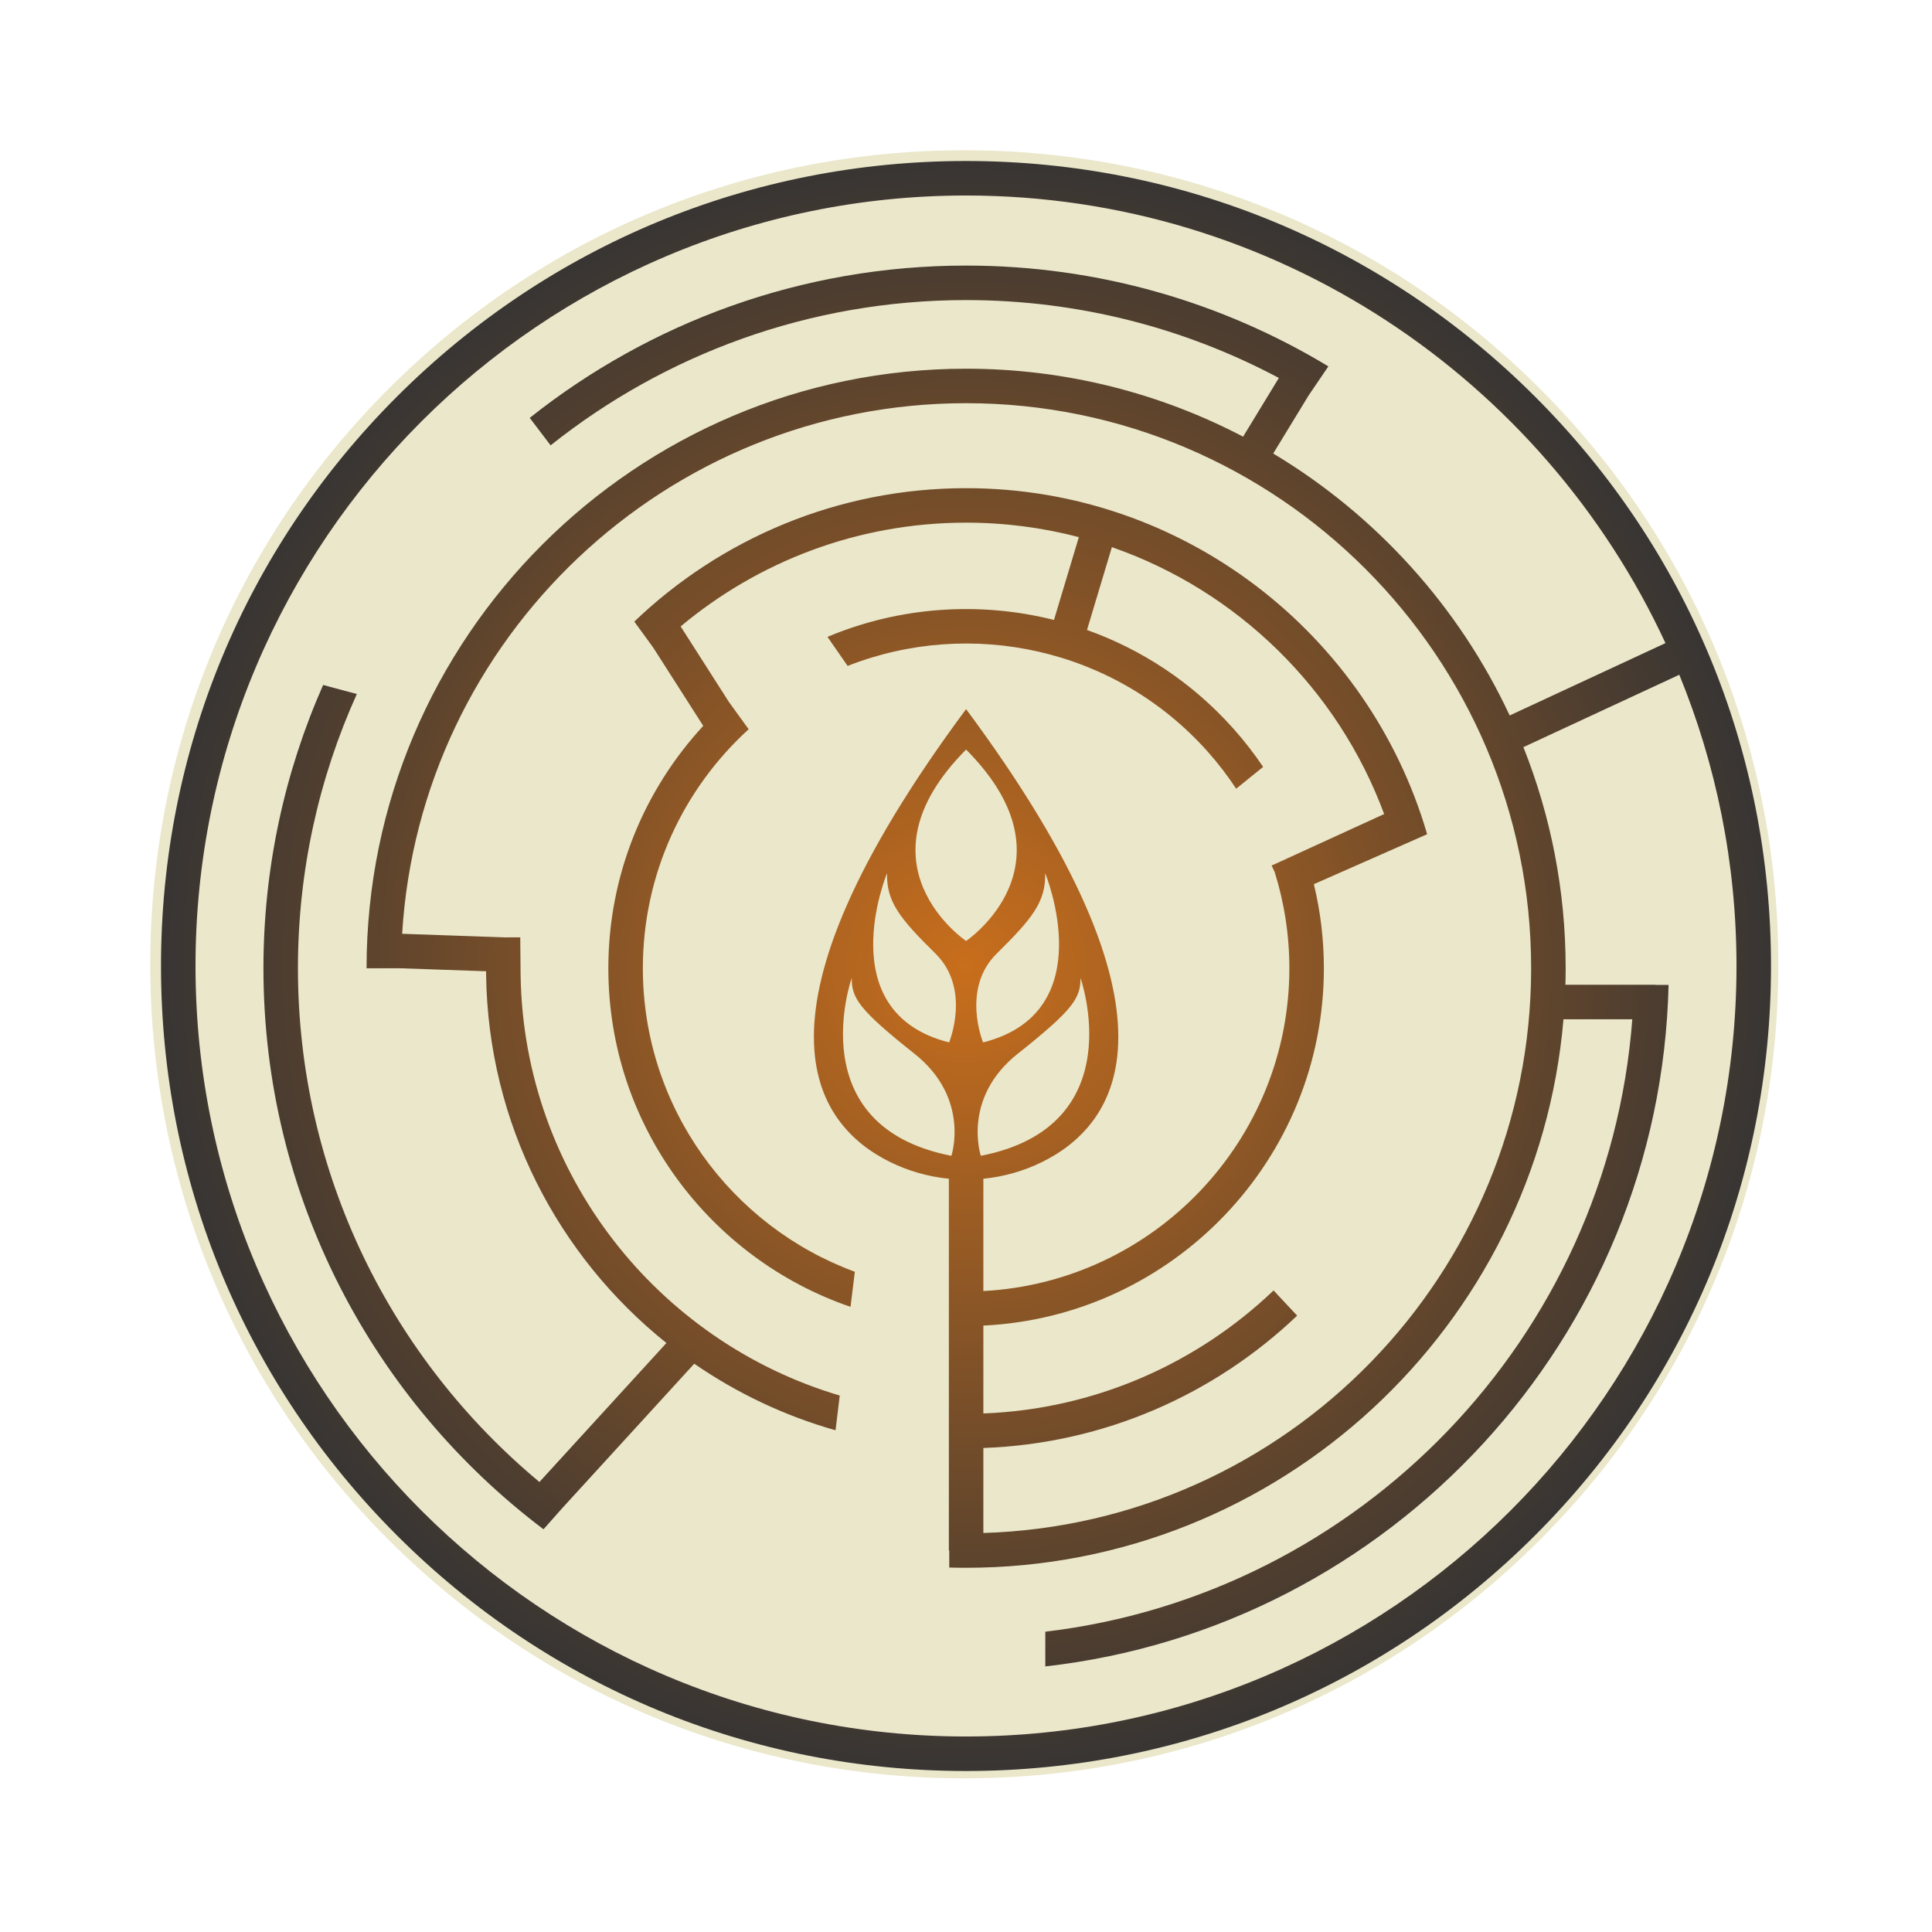
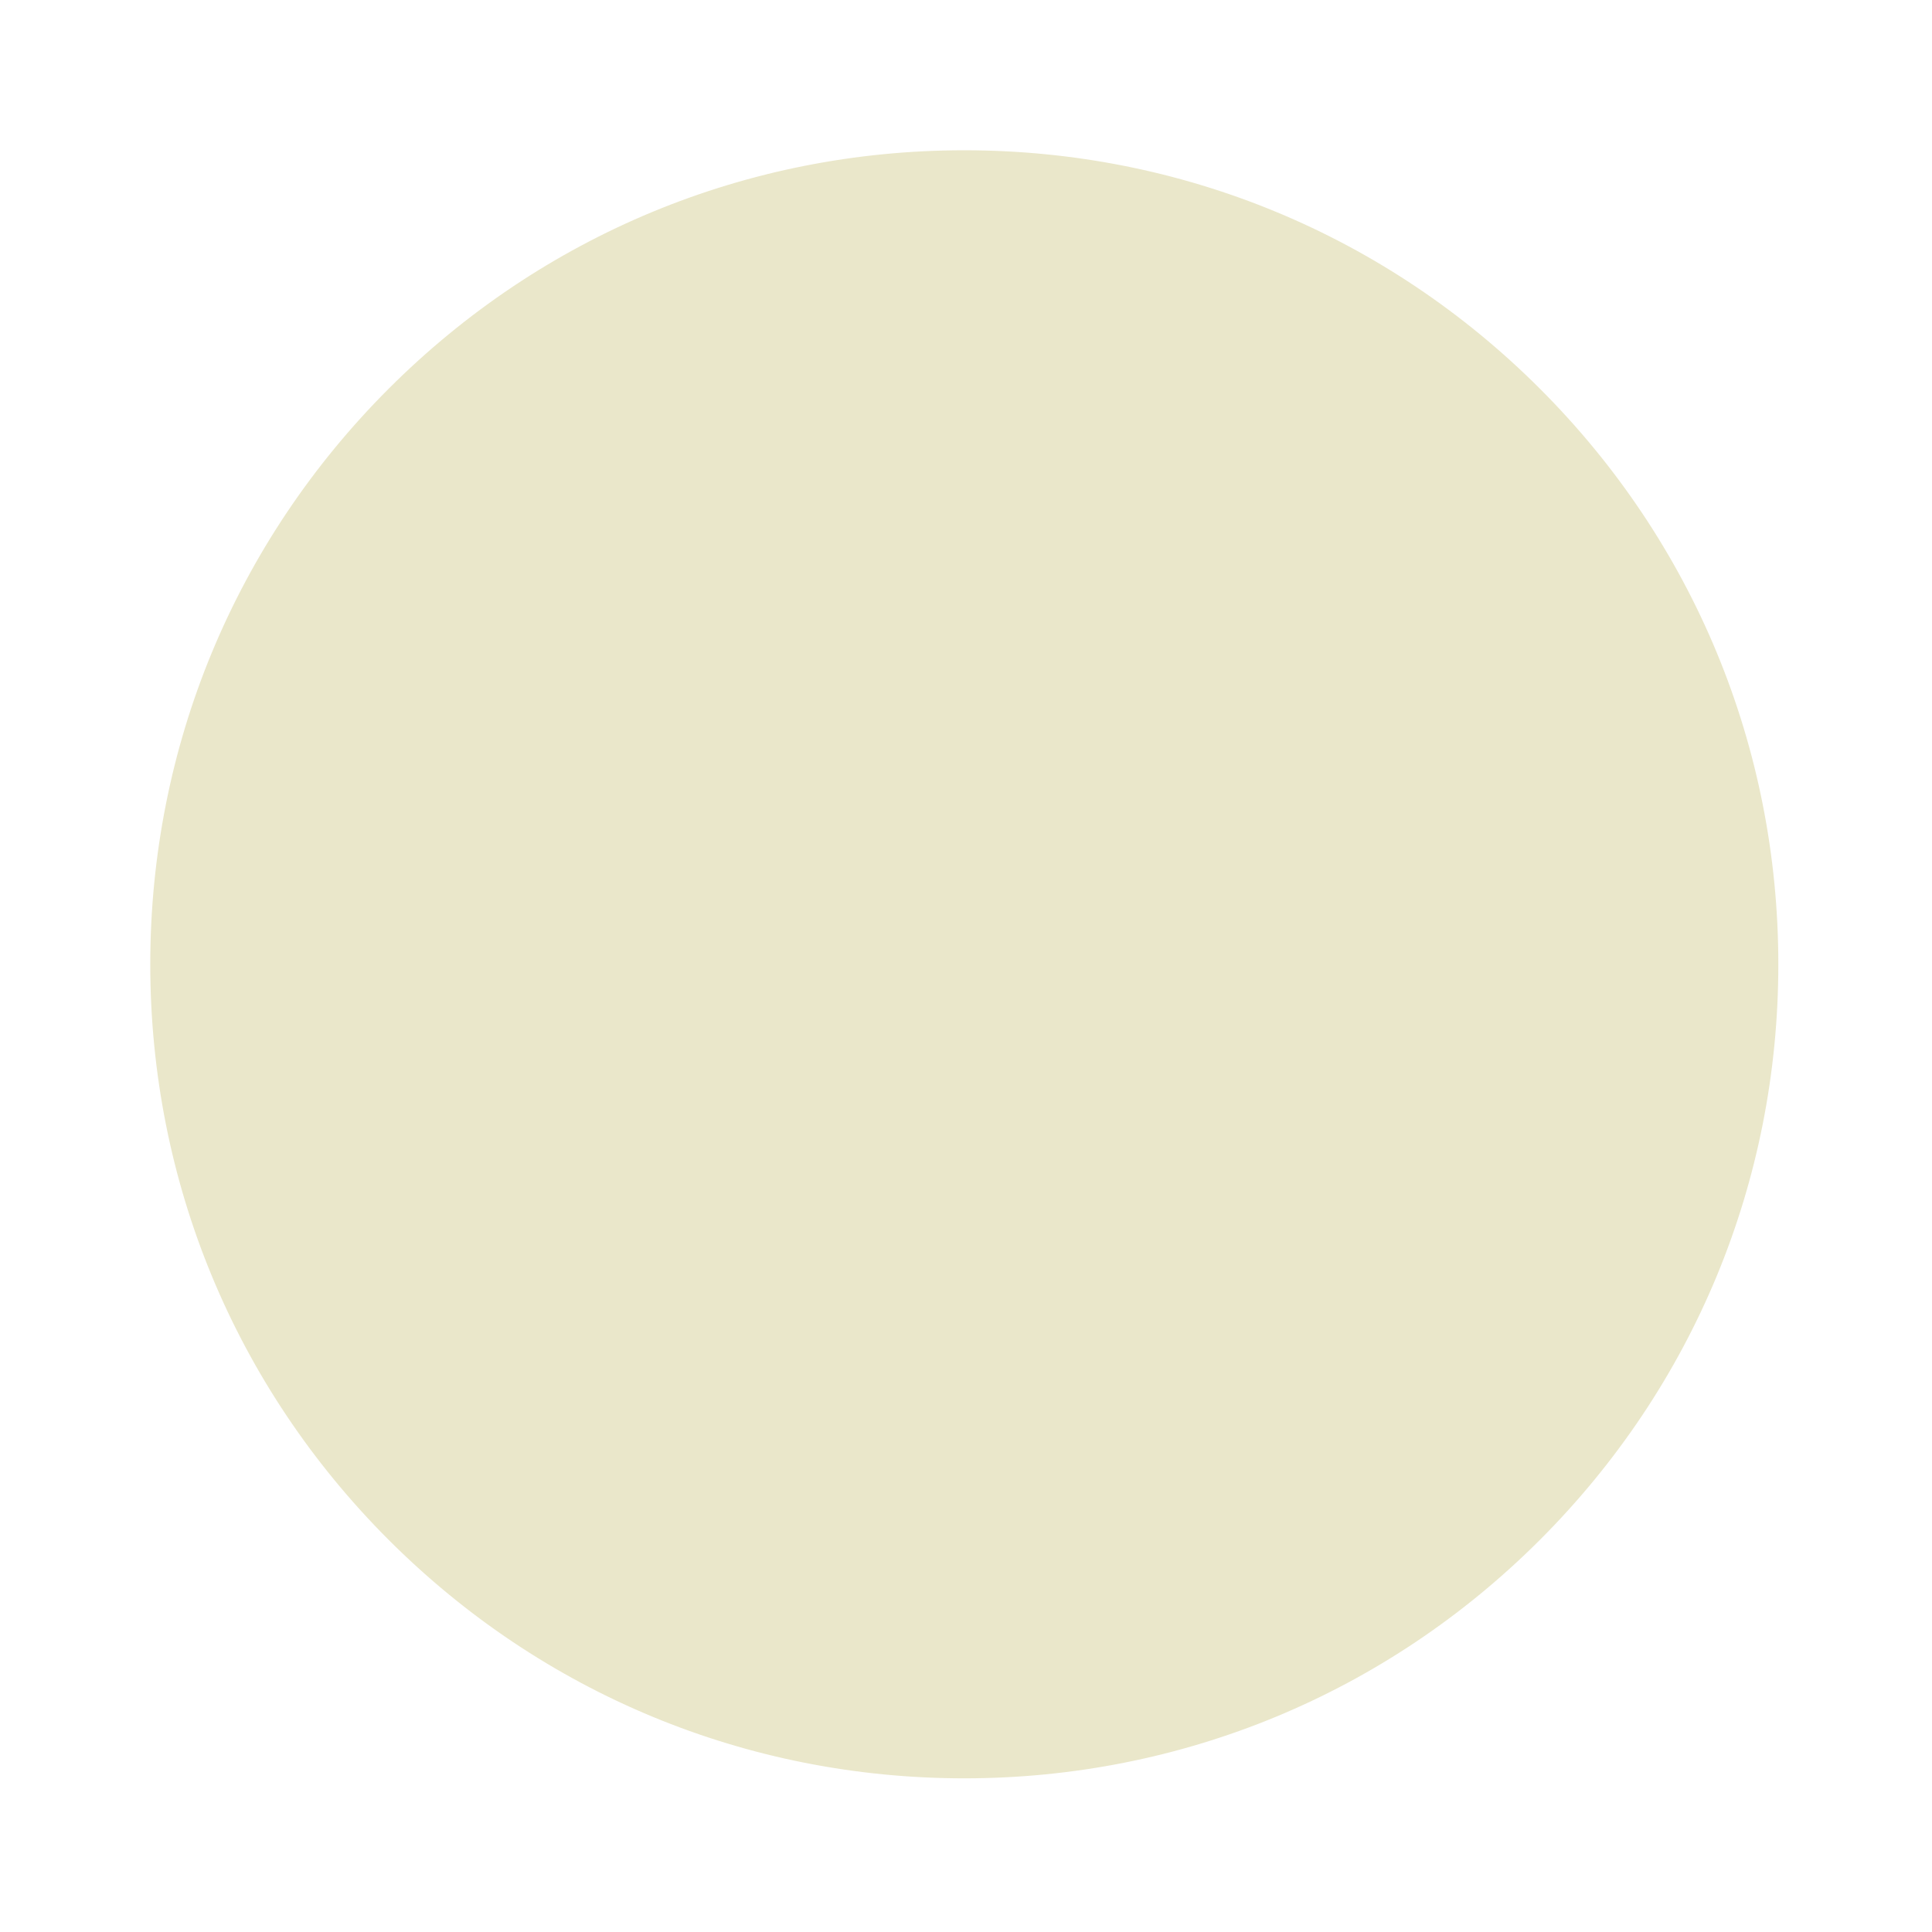
<svg xmlns="http://www.w3.org/2000/svg" width="180" height="180" viewBox="0 0 180 180" fill="none">
  <path d="M89.841 14.5C109.964 14.5 128.886 22.338 143.115 36.567C157.345 50.796 165.183 69.717 165.183 89.841C165.183 109.964 157.345 128.886 143.115 143.115C128.886 157.344 109.964 165.183 89.841 165.183C69.718 165.183 50.797 157.343 36.567 143.115C22.338 128.886 14.5 109.964 14.5 89.841C14.5 69.717 22.338 50.796 36.567 36.567C50.797 22.338 69.718 14.5 89.841 14.5Z" fill="#EAE7CA" stroke="#EAE7CA" />
-   <path fill-rule="evenodd" clip-rule="evenodd" d="M85.207 98.181C90.427 102.323 88.64 107.684 88.64 107.684C74.468 104.923 79.351 91.121 79.351 91.121C79.351 92.979 79.987 94.041 85.207 98.181ZM87.153 88.84C90.498 92.13 88.426 97.12 88.426 97.12C77.28 94.306 82.642 81.354 82.642 81.354C82.589 84.008 83.808 85.548 87.153 88.84ZM90.009 87.671C90.009 87.671 79.397 80.505 90.009 69.835C100.624 80.505 90.009 87.671 90.009 87.671ZM91.592 97.12C91.592 97.12 89.523 92.13 92.865 88.84C96.21 85.548 97.431 84.008 97.379 81.354C97.379 81.354 102.74 94.306 91.592 97.12ZM91.381 107.684C91.381 107.684 89.594 102.323 94.814 98.181C100.033 94.041 100.669 92.979 100.669 91.121C100.669 91.121 105.553 104.923 91.381 107.684ZM90 161.785C50.418 161.785 18.215 129.583 18.215 90C18.215 50.418 50.418 18.215 90 18.215C118.847 18.215 143.77 35.319 155.168 59.918L140.653 66.659C135.908 56.494 128.19 47.984 118.622 42.253L121.948 36.797H121.951L123.761 34.134C113.899 28.176 102.347 24.743 90.009 24.743C74.66 24.743 60.531 30.056 49.355 38.934L51.299 41.492C61.934 33.026 75.391 27.958 90.009 27.958C100.533 27.958 110.451 30.585 119.149 35.213L115.816 40.682C108.091 36.641 99.314 34.352 90.009 34.352C59.21 34.352 34.152 59.41 34.152 90.209H37.258L45.289 90.49V90.797C45.469 104.669 51.994 117.037 62.089 125.126L50.257 138.074C36.52 126.646 27.758 109.433 27.758 90.209C27.758 81.109 29.723 72.458 33.246 64.659L30.106 63.817C26.535 71.895 24.544 80.823 24.544 90.209C24.544 111.54 34.801 130.519 50.638 142.478L52.355 140.542L64.682 127.054C68.655 129.794 73.089 131.909 77.844 133.255L78.237 130.02C61.28 124.996 48.817 109.413 48.504 90.923L48.47 87.33H47.239L47.235 87.341L37.467 86.999C39.132 59.461 62.059 37.564 90.009 37.564C119.038 37.564 142.653 61.182 142.653 90.209C142.653 118.699 119.905 141.973 91.617 142.825V134.906C102.928 134.504 113.182 129.886 120.852 122.575L118.656 120.228C111.563 127.001 102.079 131.289 91.617 131.689V123.501C109.252 122.66 123.342 108.049 123.342 90.209C123.342 87.512 123.018 84.89 122.41 82.377L132.963 77.722C127.545 59.117 110.341 45.482 90.009 45.482C78.028 45.482 67.134 50.216 59.096 57.913L60.862 60.338L65.52 67.627C60.036 73.57 56.678 81.504 56.678 90.209C56.678 104.822 66.132 117.269 79.242 121.755L79.642 118.486C68.128 114.251 59.893 103.173 59.893 90.209C59.893 81.396 63.698 73.455 69.751 67.943L67.915 65.405L63.414 58.363C70.624 52.332 79.899 48.695 90.009 48.695C93.638 48.695 97.159 49.165 100.515 50.043L98.196 57.758C91.249 56.013 83.817 56.512 77.094 59.336L78.972 62.043C90.386 57.55 103.903 60.349 112.524 70.034C113.502 71.134 114.383 72.287 115.171 73.481L117.682 71.451C116.856 70.222 115.936 69.033 114.923 67.897C111.084 63.582 106.364 60.508 101.273 58.693L103.591 50.977C115.312 55.047 124.66 64.229 128.958 75.843L118.636 80.57L118.552 80.59L118.556 80.606L118.479 80.641L118.763 81.258C119.646 84.088 120.127 87.093 120.127 90.209C120.127 106.277 107.479 119.445 91.617 120.283V109.821C93.503 109.632 95.365 109.115 97.1 108.257C104.191 104.757 111.279 94.731 90.009 66.067C68.739 94.731 75.83 104.757 82.92 108.257C84.656 109.115 86.515 109.632 88.404 109.821V144.46H88.44V146.044C88.963 146.058 89.484 146.067 90.009 146.067C119.208 146.067 143.243 123.546 145.664 94.963H152.078C149.828 124.626 126.699 148.545 97.388 152.022V155.257C129.521 151.635 154.685 124.666 155.457 91.763H154.22V91.748H145.846C145.859 91.236 145.869 90.724 145.869 90.209C145.869 82.938 144.469 75.987 141.931 69.61L156.456 62.865C159.887 71.241 161.785 80.403 161.785 90C161.785 129.583 129.582 161.785 90 161.785ZM143.032 36.968C128.867 22.802 110.033 15 90 15C69.967 15 51.134 22.802 36.968 36.968C22.802 51.133 15 69.966 15 90C15 110.033 22.802 128.868 36.968 143.033C51.134 157.197 69.967 165 90 165C110.033 165 128.867 157.197 143.032 143.033C157.198 128.868 165 110.033 165 90C165 69.966 157.198 51.133 143.032 36.968Z" fill="url(#paint0_radial_329_5)" />
  <defs>
    <radialGradient id="paint0_radial_329_5" cx="0" cy="0" r="1" gradientUnits="userSpaceOnUse" gradientTransform="translate(89.999 90.004) scale(75)">
      <stop stop-color="#C86E1C" />
      <stop offset="1" stop-color="#383533" />
    </radialGradient>
  </defs>
</svg>